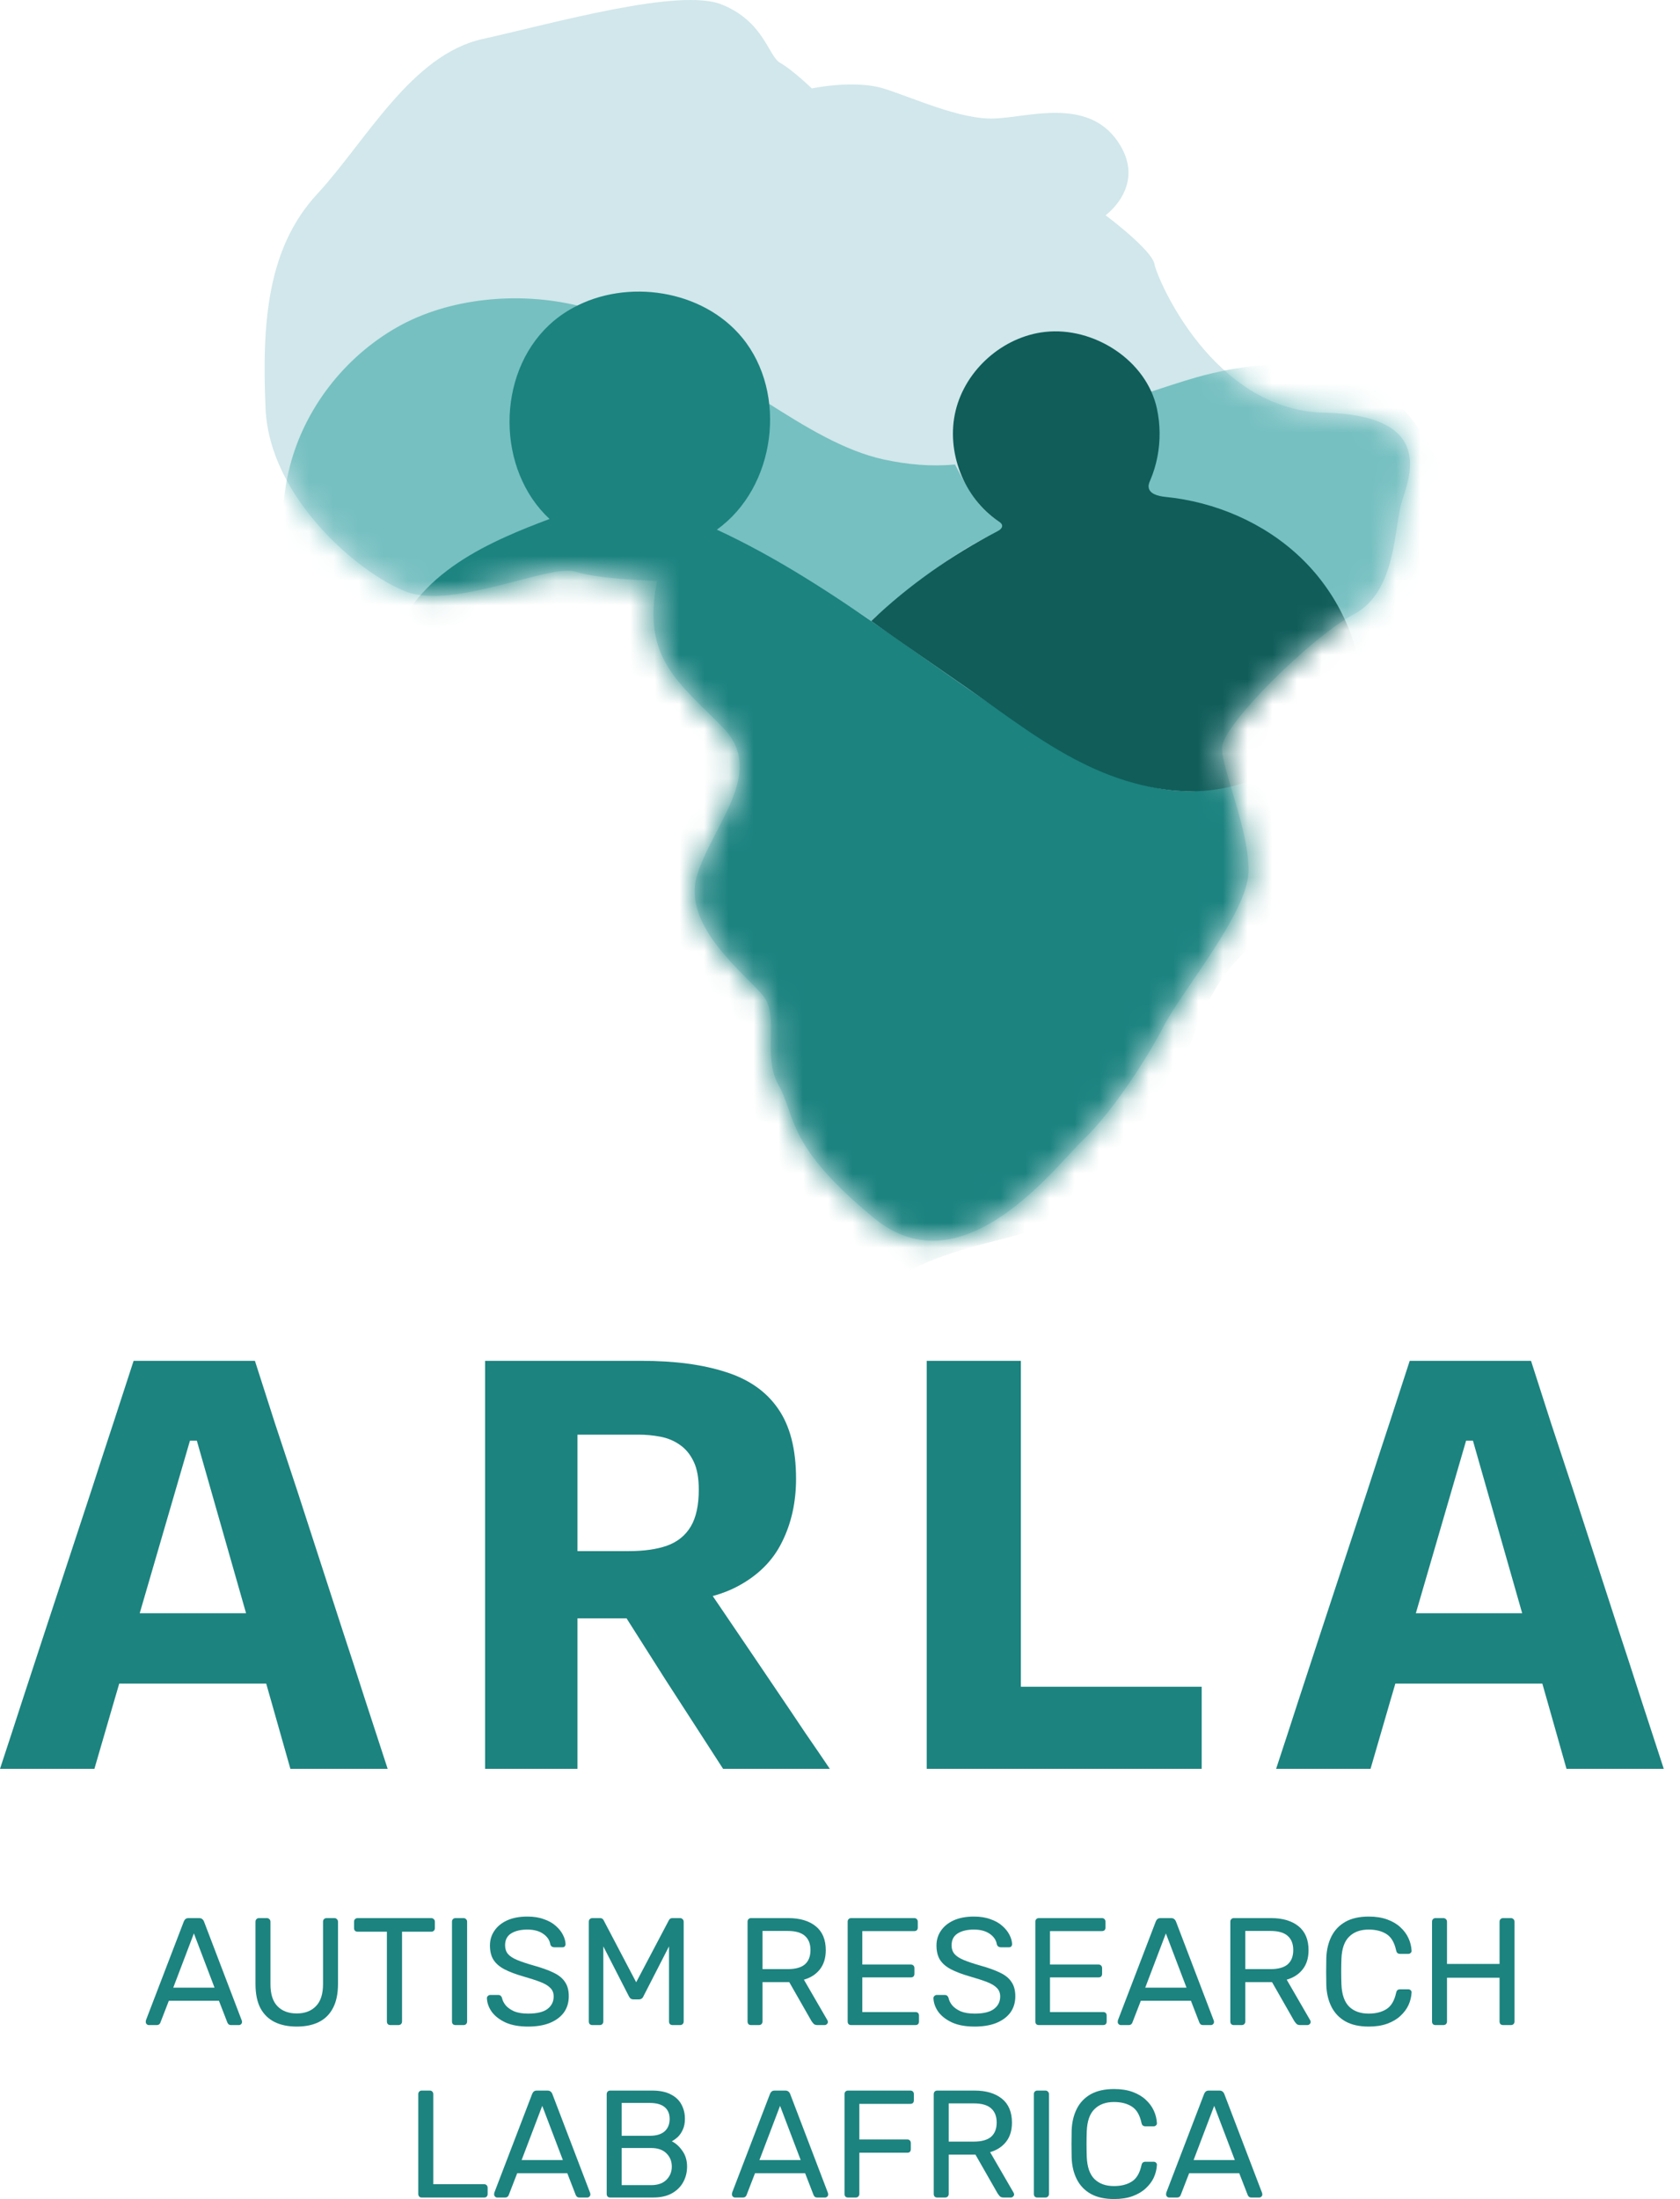
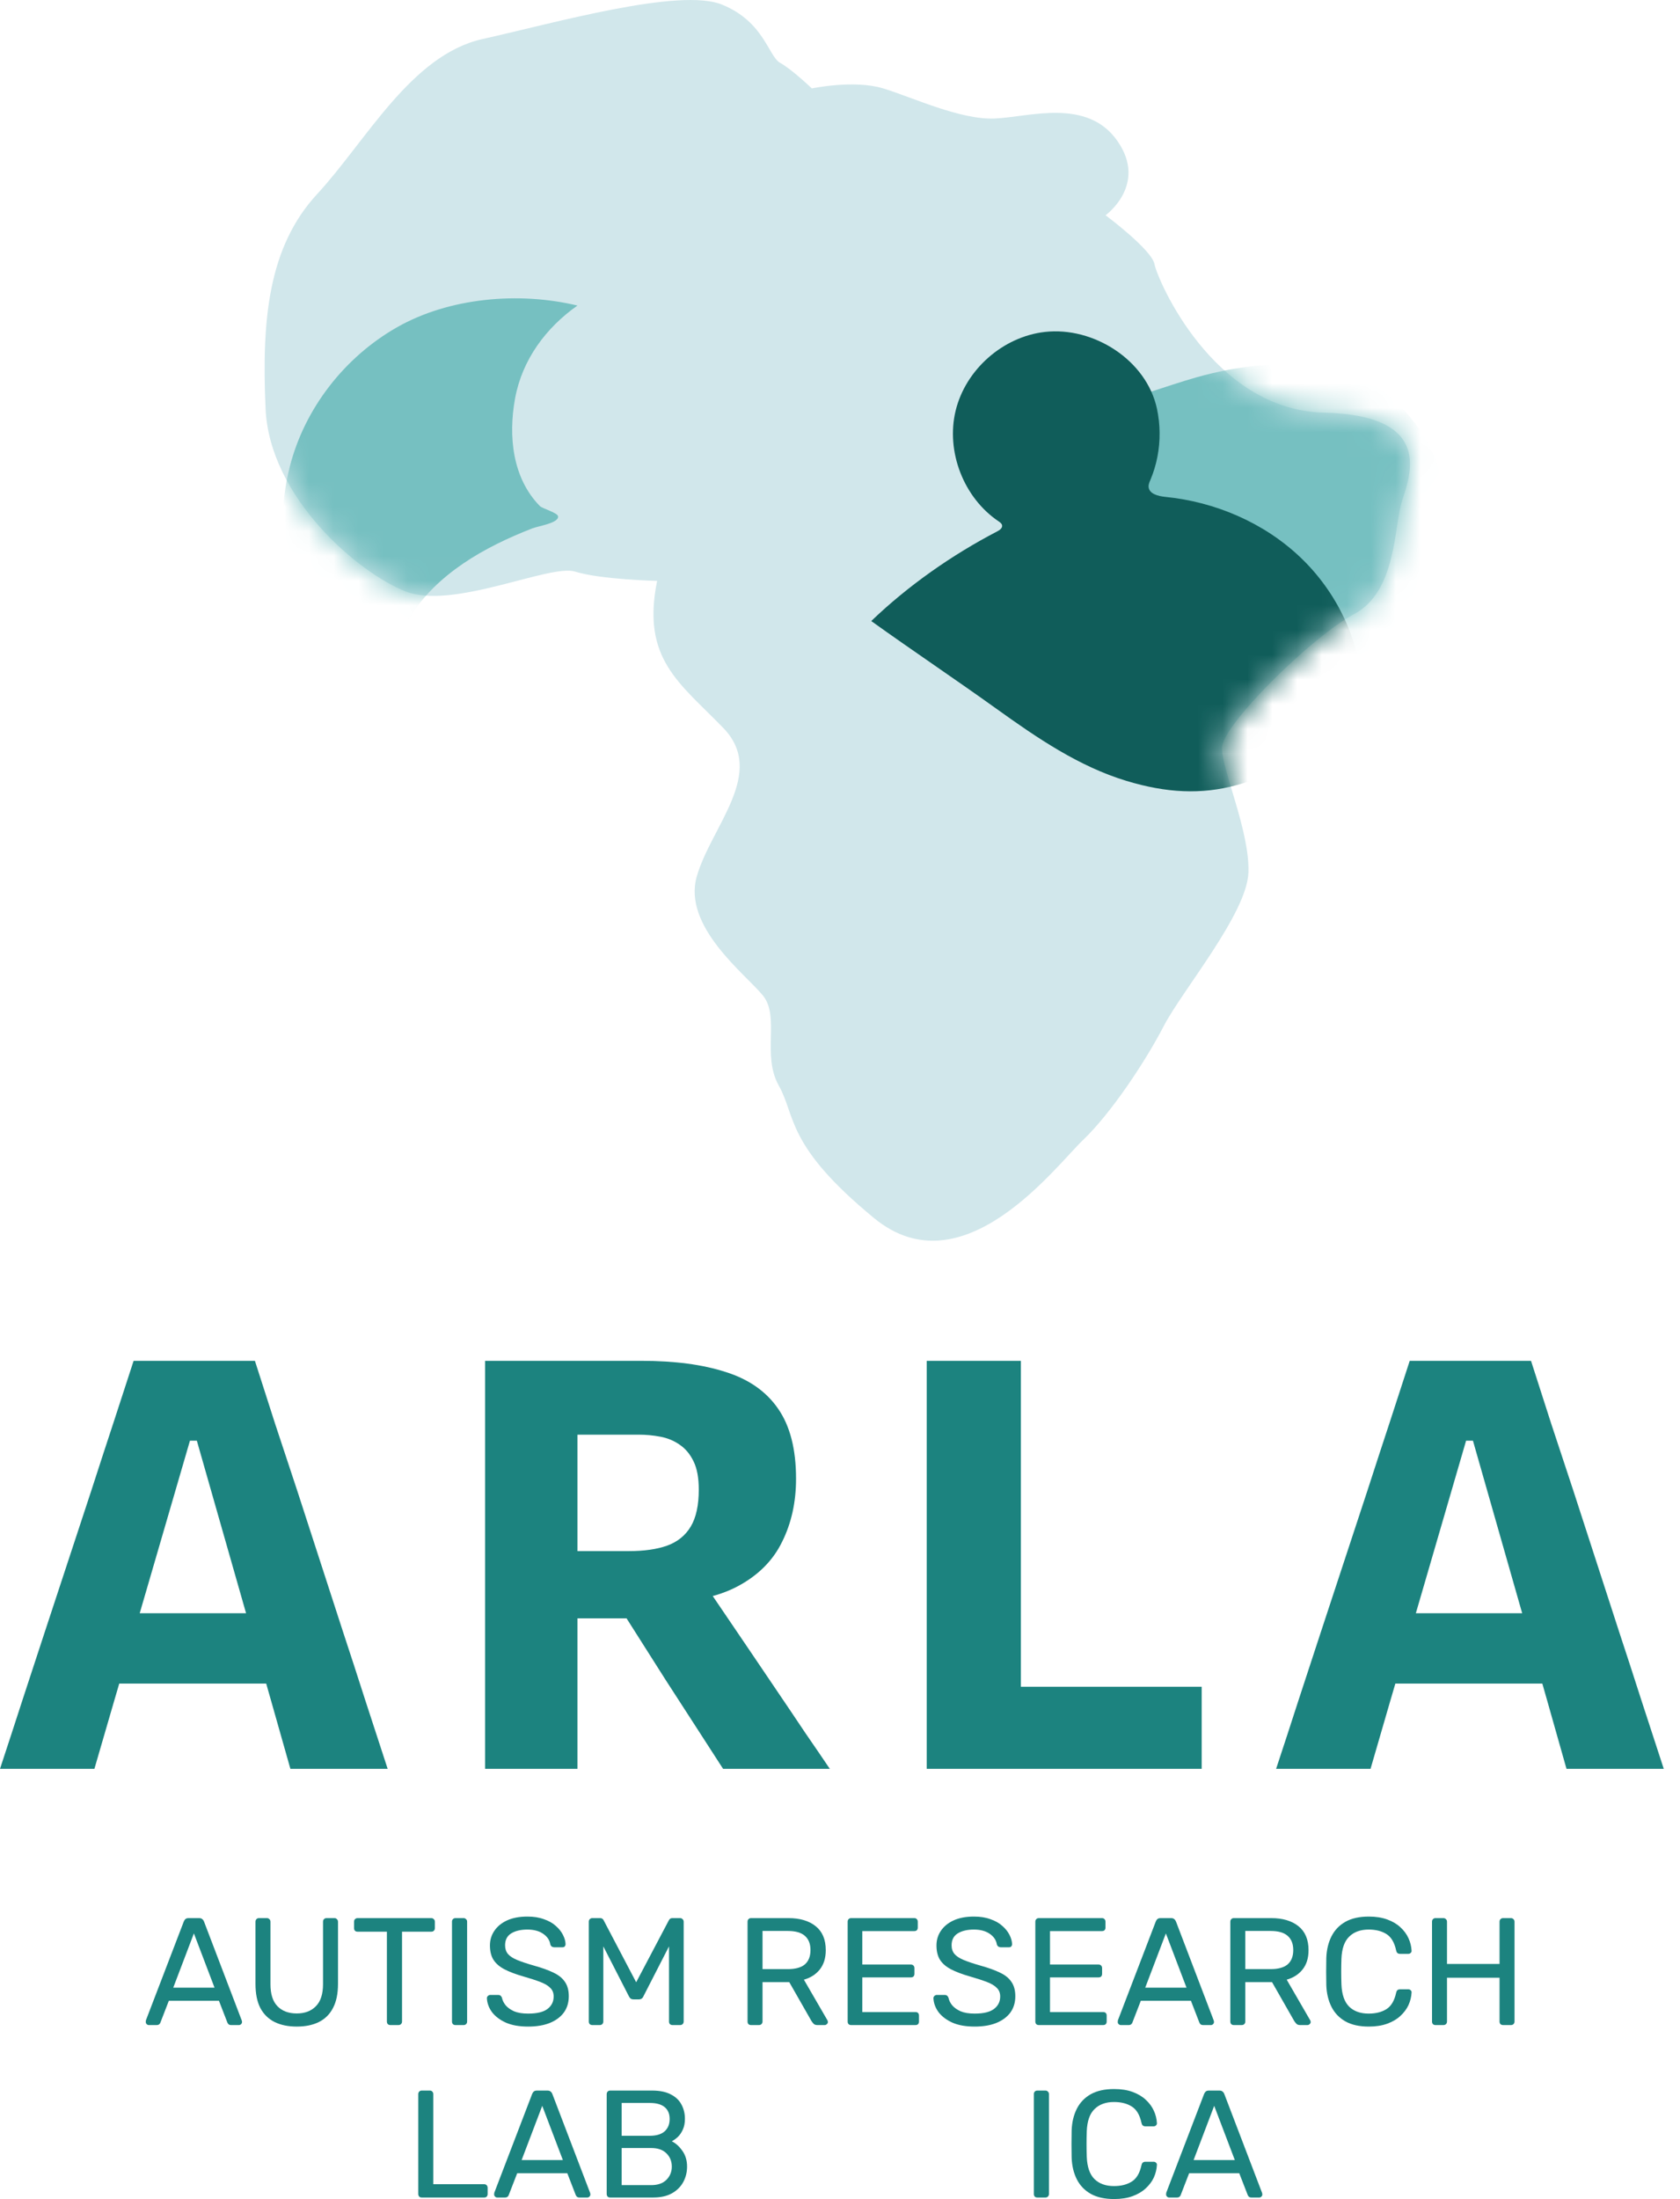
<svg xmlns="http://www.w3.org/2000/svg" width="68" height="89" viewBox="0 0 68 89" fill="none">
  <path d="M0 71.589C0.293 70.701 0.598 69.767 0.915 68.787C1.239 67.806 1.544 66.876 1.83 65.996L3.694 60.334C4.026 59.307 4.327 58.384 4.597 57.566C4.867 56.74 5.138 55.91 5.408 55.076H10.318C10.596 55.941 10.866 56.782 11.128 57.601C11.399 58.419 11.7 59.33 12.032 60.334L13.873 66.008C14.174 66.919 14.479 67.857 14.788 68.822C15.104 69.787 15.405 70.709 15.691 71.589H11.754C11.507 70.709 11.252 69.81 10.989 68.891C10.727 67.965 10.476 67.088 10.237 66.263L7.967 58.307H7.689L5.396 66.181C5.149 67.038 4.887 67.938 4.609 68.88C4.339 69.814 4.076 70.717 3.821 71.589H0ZM3.984 68.138L4.389 65.29H11.765L12.09 68.138H3.984Z" fill="#1C837F" />
  <path d="M19.634 71.589C19.634 70.701 19.634 69.841 19.634 69.007C19.634 68.173 19.634 67.239 19.634 66.205V60.6C19.634 59.535 19.634 58.573 19.634 57.716C19.634 56.859 19.634 55.979 19.634 55.076C20.136 55.076 20.726 55.076 21.406 55.076C22.093 55.076 22.826 55.076 23.606 55.076C24.386 55.076 25.173 55.076 25.968 55.076C27.311 55.076 28.446 55.227 29.373 55.528C30.307 55.821 31.013 56.315 31.492 57.01C31.978 57.705 32.221 58.651 32.221 59.847C32.221 60.797 32.032 61.65 31.654 62.406C31.284 63.163 30.685 63.761 29.859 64.201C29.033 64.641 27.952 64.861 26.617 64.861L28.087 63.472L30.334 66.784C30.681 67.293 31.052 67.841 31.446 68.428C31.839 69.007 32.221 69.574 32.592 70.13C32.97 70.678 33.302 71.165 33.588 71.589H29.268C28.852 70.941 28.45 70.319 28.064 69.725C27.678 69.13 27.304 68.552 26.941 67.988L24.266 63.773L26.524 65.498H22.691V62.777H25.447C26.065 62.777 26.582 62.704 26.999 62.557C27.424 62.403 27.744 62.144 27.96 61.781C28.176 61.418 28.284 60.92 28.284 60.287C28.284 59.816 28.215 59.438 28.076 59.152C27.937 58.859 27.748 58.631 27.508 58.469C27.277 58.307 27.014 58.199 26.721 58.145C26.435 58.091 26.146 58.064 25.852 58.064H20.665L23.374 55.678C23.374 56.612 23.374 57.508 23.374 58.365C23.374 59.214 23.374 60.16 23.374 61.202V66.205C23.374 67.239 23.374 68.173 23.374 69.007C23.374 69.841 23.374 70.701 23.374 71.589H19.634Z" fill="#1C837F" />
  <path d="M37.511 71.589C37.511 70.701 37.511 69.841 37.511 69.007C37.511 68.173 37.511 67.239 37.511 66.205V60.6C37.511 59.535 37.511 58.573 37.511 57.716C37.511 56.859 37.511 55.979 37.511 55.076H41.321C41.321 55.979 41.321 56.859 41.321 57.716C41.321 58.573 41.321 59.535 41.321 60.6V65.591C41.321 66.625 41.321 67.559 41.321 68.393C41.321 69.227 41.321 70.088 41.321 70.976L40.001 68.266H43.232C44.035 68.266 44.737 68.266 45.34 68.266C45.949 68.266 46.513 68.266 47.03 68.266C47.555 68.266 48.092 68.266 48.64 68.266V71.589H37.511Z" fill="#1C837F" />
  <path d="M51.652 71.589C51.946 70.701 52.251 69.767 52.567 68.787C52.891 67.806 53.196 66.876 53.482 65.996L55.346 60.334C55.678 59.307 55.98 58.384 56.25 57.566C56.52 56.74 56.79 55.91 57.06 55.076H61.97C62.248 55.941 62.518 56.782 62.781 57.601C63.051 58.419 63.352 59.33 63.684 60.334L65.525 66.008C65.826 66.919 66.131 67.857 66.44 68.822C66.757 69.787 67.058 70.709 67.343 71.589H63.406C63.159 70.709 62.904 69.81 62.642 68.891C62.379 67.965 62.129 67.088 61.889 66.263L59.619 58.307H59.342L57.049 66.181C56.802 67.038 56.539 67.938 56.261 68.88C55.991 69.814 55.729 70.717 55.474 71.589H51.652ZM55.636 68.138L56.041 65.29H63.418L63.742 68.138H55.636Z" fill="#1C837F" />
  <path d="M6.024 81.959C5.991 81.959 5.962 81.946 5.937 81.922C5.913 81.897 5.9 81.868 5.9 81.835C5.9 81.814 5.902 81.792 5.906 81.767L7.44 77.766C7.456 77.725 7.479 77.692 7.508 77.667C7.537 77.643 7.58 77.63 7.638 77.63H8.058C8.112 77.63 8.153 77.643 8.182 77.667C8.215 77.692 8.24 77.725 8.256 77.766L9.783 81.767C9.792 81.792 9.796 81.814 9.796 81.835C9.796 81.868 9.783 81.897 9.759 81.922C9.734 81.946 9.705 81.959 9.672 81.959H9.357C9.307 81.959 9.27 81.946 9.246 81.922C9.225 81.897 9.21 81.874 9.202 81.854L8.862 80.975H6.834L6.494 81.854C6.49 81.874 6.475 81.897 6.451 81.922C6.426 81.946 6.389 81.959 6.339 81.959H6.024ZM7.013 80.444H8.683L7.848 78.249L7.013 80.444Z" fill="#1C837F" />
  <path d="M12.011 82.02C11.665 82.02 11.366 81.959 11.114 81.835C10.867 81.711 10.675 81.524 10.539 81.272C10.407 81.017 10.341 80.689 10.341 80.289V77.779C10.341 77.733 10.354 77.698 10.379 77.674C10.403 77.645 10.438 77.63 10.484 77.63H10.799C10.844 77.63 10.879 77.645 10.904 77.674C10.933 77.698 10.947 77.733 10.947 77.779V80.302C10.947 80.706 11.042 81.004 11.232 81.198C11.421 81.392 11.681 81.489 12.011 81.489C12.337 81.489 12.594 81.392 12.784 81.198C12.978 81.004 13.075 80.706 13.075 80.302V77.779C13.075 77.733 13.087 77.698 13.112 77.674C13.14 77.645 13.176 77.63 13.217 77.63H13.538C13.579 77.63 13.613 77.645 13.637 77.674C13.666 77.698 13.681 77.733 13.681 77.779V80.289C13.681 80.689 13.613 81.017 13.476 81.272C13.345 81.524 13.155 81.711 12.908 81.835C12.66 81.959 12.361 82.02 12.011 82.02Z" fill="#1C837F" />
  <path d="M15.803 81.959C15.761 81.959 15.726 81.946 15.697 81.922C15.673 81.893 15.66 81.858 15.66 81.817V78.18H14.473C14.432 78.18 14.397 78.168 14.368 78.143C14.343 78.115 14.331 78.079 14.331 78.038V77.779C14.331 77.733 14.343 77.698 14.368 77.674C14.397 77.645 14.432 77.63 14.473 77.63H17.454C17.499 77.63 17.534 77.645 17.559 77.674C17.588 77.698 17.602 77.733 17.602 77.779V78.038C17.602 78.079 17.588 78.115 17.559 78.143C17.534 78.168 17.499 78.18 17.454 78.18H16.273V81.817C16.273 81.858 16.258 81.893 16.229 81.922C16.204 81.946 16.169 81.959 16.124 81.959H15.803Z" fill="#1C837F" />
  <path d="M18.437 81.959C18.392 81.959 18.357 81.946 18.332 81.922C18.308 81.893 18.295 81.858 18.295 81.817V77.772C18.295 77.731 18.308 77.698 18.332 77.674C18.357 77.645 18.392 77.63 18.437 77.63H18.765C18.806 77.63 18.839 77.645 18.864 77.674C18.893 77.698 18.907 77.731 18.907 77.772V81.817C18.907 81.858 18.893 81.893 18.864 81.922C18.839 81.946 18.806 81.959 18.765 81.959H18.437Z" fill="#1C837F" />
  <path d="M21.377 82.02C21.019 82.02 20.718 81.967 20.474 81.86C20.231 81.749 20.044 81.606 19.912 81.433C19.784 81.256 19.716 81.068 19.708 80.87C19.708 80.837 19.72 80.809 19.745 80.784C19.774 80.755 19.807 80.74 19.844 80.74H20.159C20.209 80.74 20.246 80.753 20.27 80.778C20.295 80.802 20.312 80.831 20.32 80.864C20.34 80.963 20.39 81.062 20.468 81.161C20.551 81.256 20.664 81.336 20.808 81.402C20.957 81.464 21.146 81.495 21.377 81.495C21.732 81.495 21.992 81.433 22.157 81.309C22.326 81.182 22.41 81.013 22.41 80.802C22.41 80.658 22.365 80.543 22.274 80.456C22.187 80.365 22.053 80.285 21.872 80.215C21.691 80.145 21.456 80.069 21.167 79.986C20.866 79.9 20.617 79.805 20.419 79.702C20.221 79.599 20.073 79.471 19.974 79.318C19.879 79.166 19.831 78.972 19.831 78.737C19.831 78.514 19.891 78.317 20.011 78.143C20.13 77.966 20.301 77.826 20.524 77.723C20.751 77.62 21.025 77.568 21.346 77.568C21.602 77.568 21.825 77.603 22.014 77.674C22.208 77.739 22.369 77.83 22.497 77.946C22.624 78.057 22.721 78.178 22.787 78.31C22.853 78.438 22.888 78.564 22.892 78.688C22.892 78.716 22.882 78.745 22.861 78.774C22.841 78.799 22.808 78.811 22.762 78.811H22.435C22.406 78.811 22.375 78.803 22.342 78.787C22.313 78.77 22.29 78.739 22.274 78.694C22.249 78.525 22.154 78.382 21.989 78.267C21.825 78.152 21.61 78.094 21.346 78.094C21.078 78.094 20.86 78.145 20.691 78.249C20.526 78.352 20.444 78.512 20.444 78.731C20.444 78.871 20.483 78.989 20.561 79.083C20.639 79.174 20.763 79.254 20.932 79.325C21.101 79.395 21.322 79.469 21.594 79.547C21.924 79.638 22.194 79.735 22.404 79.838C22.614 79.937 22.769 80.062 22.868 80.215C22.971 80.363 23.022 80.555 23.022 80.79C23.022 81.05 22.954 81.272 22.818 81.458C22.682 81.639 22.49 81.779 22.243 81.878C22 81.973 21.711 82.02 21.377 82.02Z" fill="#1C837F" />
  <path d="M23.975 81.959C23.934 81.959 23.899 81.946 23.87 81.922C23.845 81.893 23.833 81.858 23.833 81.817V77.779C23.833 77.733 23.845 77.698 23.87 77.674C23.899 77.645 23.934 77.63 23.975 77.63H24.284C24.334 77.63 24.371 77.643 24.395 77.667C24.42 77.692 24.434 77.713 24.439 77.729L25.75 80.227L27.067 77.729C27.075 77.713 27.089 77.692 27.11 77.667C27.135 77.643 27.172 77.63 27.221 77.63H27.524C27.57 77.63 27.605 77.645 27.629 77.674C27.658 77.698 27.673 77.733 27.673 77.779V81.817C27.673 81.858 27.658 81.893 27.629 81.922C27.605 81.946 27.57 81.959 27.524 81.959H27.221C27.18 81.959 27.145 81.946 27.116 81.922C27.091 81.893 27.079 81.858 27.079 81.817V78.774L26.046 80.79C26.03 80.831 26.005 80.864 25.972 80.889C25.939 80.91 25.898 80.92 25.849 80.92H25.657C25.603 80.92 25.56 80.91 25.527 80.889C25.498 80.864 25.473 80.831 25.453 80.79L24.42 78.774V81.817C24.42 81.858 24.406 81.893 24.377 81.922C24.352 81.946 24.319 81.959 24.278 81.959H23.975Z" fill="#1C837F" />
  <path d="M30.4 81.959C30.355 81.959 30.32 81.946 30.295 81.922C30.27 81.893 30.258 81.858 30.258 81.817V77.779C30.258 77.733 30.27 77.698 30.295 77.674C30.32 77.645 30.355 77.63 30.4 77.63H31.909C32.375 77.63 32.744 77.739 33.016 77.958C33.288 78.176 33.424 78.5 33.424 78.929C33.424 79.246 33.343 79.506 33.183 79.708C33.026 79.906 32.812 80.044 32.539 80.122L33.492 81.767C33.504 81.792 33.51 81.814 33.51 81.835C33.51 81.868 33.496 81.897 33.467 81.922C33.442 81.946 33.413 81.959 33.38 81.959H33.084C33.014 81.959 32.962 81.94 32.929 81.903C32.896 81.866 32.867 81.829 32.843 81.792L31.946 80.221H30.864V81.817C30.864 81.858 30.849 81.893 30.82 81.922C30.796 81.946 30.761 81.959 30.715 81.959H30.4ZM30.864 79.695H31.884C32.193 79.695 32.424 79.632 32.577 79.504C32.729 79.372 32.805 79.178 32.805 78.923C32.805 78.671 32.729 78.479 32.577 78.347C32.428 78.216 32.197 78.15 31.884 78.15H30.864V79.695Z" fill="#1C837F" />
  <path d="M34.452 81.959C34.407 81.959 34.372 81.946 34.347 81.922C34.322 81.893 34.31 81.858 34.31 81.817V77.779C34.31 77.733 34.322 77.698 34.347 77.674C34.372 77.645 34.407 77.63 34.452 77.63H37.006C37.051 77.63 37.086 77.645 37.111 77.674C37.136 77.698 37.148 77.733 37.148 77.779V78.014C37.148 78.059 37.136 78.094 37.111 78.119C37.086 78.143 37.051 78.156 37.006 78.156H34.903V79.51H36.87C36.915 79.51 36.95 79.524 36.975 79.553C37 79.578 37.012 79.613 37.012 79.658V79.887C37.012 79.928 37 79.963 36.975 79.992C36.95 80.017 36.915 80.029 36.87 80.029H34.903V81.433H37.055C37.101 81.433 37.136 81.445 37.16 81.47C37.185 81.495 37.197 81.53 37.197 81.575V81.817C37.197 81.858 37.185 81.893 37.16 81.922C37.136 81.946 37.101 81.959 37.055 81.959H34.452Z" fill="#1C837F" />
  <path d="M39.451 82.02C39.092 82.02 38.791 81.967 38.548 81.86C38.305 81.749 38.117 81.606 37.986 81.433C37.858 81.256 37.79 81.068 37.782 80.87C37.782 80.837 37.794 80.809 37.819 80.784C37.847 80.755 37.88 80.74 37.917 80.74H38.233C38.282 80.74 38.319 80.753 38.344 80.778C38.369 80.802 38.385 80.831 38.394 80.864C38.414 80.963 38.464 81.062 38.542 81.161C38.624 81.256 38.738 81.336 38.882 81.402C39.031 81.464 39.22 81.495 39.451 81.495C39.806 81.495 40.065 81.433 40.23 81.309C40.399 81.182 40.484 81.013 40.484 80.802C40.484 80.658 40.438 80.543 40.348 80.456C40.261 80.365 40.127 80.285 39.946 80.215C39.764 80.145 39.529 80.069 39.241 79.986C38.94 79.9 38.691 79.805 38.493 79.702C38.295 79.599 38.146 79.471 38.047 79.318C37.953 79.166 37.905 78.972 37.905 78.737C37.905 78.514 37.965 78.317 38.084 78.143C38.204 77.966 38.375 77.826 38.598 77.723C38.824 77.62 39.099 77.568 39.42 77.568C39.676 77.568 39.898 77.603 40.088 77.674C40.282 77.739 40.443 77.83 40.57 77.946C40.698 78.057 40.795 78.178 40.861 78.31C40.927 78.438 40.962 78.564 40.966 78.688C40.966 78.716 40.956 78.745 40.935 78.774C40.914 78.799 40.882 78.811 40.836 78.811H40.508C40.48 78.811 40.449 78.803 40.416 78.787C40.387 78.77 40.364 78.739 40.348 78.694C40.323 78.525 40.228 78.382 40.063 78.267C39.898 78.152 39.684 78.094 39.42 78.094C39.152 78.094 38.934 78.145 38.765 78.249C38.6 78.352 38.517 78.512 38.517 78.731C38.517 78.871 38.556 78.989 38.635 79.083C38.713 79.174 38.837 79.254 39.006 79.325C39.175 79.395 39.395 79.469 39.667 79.547C39.997 79.638 40.267 79.735 40.477 79.838C40.688 79.937 40.842 80.062 40.941 80.215C41.044 80.363 41.096 80.555 41.096 80.79C41.096 81.05 41.028 81.272 40.892 81.458C40.756 81.639 40.564 81.779 40.317 81.878C40.074 81.973 39.785 82.02 39.451 82.02Z" fill="#1C837F" />
  <path d="M42.049 81.959C42.003 81.959 41.968 81.946 41.944 81.922C41.919 81.893 41.906 81.858 41.906 81.817V77.779C41.906 77.733 41.919 77.698 41.944 77.674C41.968 77.645 42.003 77.63 42.049 77.63H44.602C44.648 77.63 44.683 77.645 44.708 77.674C44.732 77.698 44.745 77.733 44.745 77.779V78.014C44.745 78.059 44.732 78.094 44.708 78.119C44.683 78.143 44.648 78.156 44.602 78.156H42.5V79.51H44.466C44.512 79.51 44.547 79.524 44.572 79.553C44.596 79.578 44.609 79.613 44.609 79.658V79.887C44.609 79.928 44.596 79.963 44.572 79.992C44.547 80.017 44.512 80.029 44.466 80.029H42.5V81.433H44.652C44.697 81.433 44.732 81.445 44.757 81.47C44.782 81.495 44.794 81.53 44.794 81.575V81.817C44.794 81.858 44.782 81.893 44.757 81.922C44.732 81.946 44.697 81.959 44.652 81.959H42.049Z" fill="#1C837F" />
  <path d="M45.366 81.959C45.333 81.959 45.304 81.946 45.279 81.922C45.254 81.897 45.242 81.868 45.242 81.835C45.242 81.814 45.244 81.792 45.248 81.767L46.782 77.766C46.798 77.725 46.821 77.692 46.85 77.667C46.879 77.643 46.922 77.63 46.98 77.63H47.4C47.454 77.63 47.495 77.643 47.524 77.667C47.557 77.692 47.581 77.725 47.598 77.766L49.125 81.767C49.134 81.792 49.138 81.814 49.138 81.835C49.138 81.868 49.125 81.897 49.101 81.922C49.076 81.946 49.047 81.959 49.014 81.959H48.699C48.649 81.959 48.612 81.946 48.587 81.922C48.567 81.897 48.552 81.874 48.544 81.854L48.204 80.975H46.176L45.836 81.854C45.832 81.874 45.817 81.897 45.792 81.922C45.768 81.946 45.731 81.959 45.681 81.959H45.366ZM46.355 80.444H48.025L47.19 78.249L46.355 80.444Z" fill="#1C837F" />
  <path d="M49.941 81.959C49.896 81.959 49.861 81.946 49.836 81.922C49.811 81.893 49.799 81.858 49.799 81.817V77.779C49.799 77.733 49.811 77.698 49.836 77.674C49.861 77.645 49.896 77.63 49.941 77.63H51.45C51.916 77.63 52.285 77.739 52.557 77.958C52.829 78.176 52.965 78.5 52.965 78.929C52.965 79.246 52.885 79.506 52.724 79.708C52.567 79.906 52.353 80.044 52.081 80.122L53.033 81.767C53.045 81.792 53.051 81.814 53.051 81.835C53.051 81.868 53.037 81.897 53.008 81.922C52.983 81.946 52.955 81.959 52.922 81.959H52.625C52.555 81.959 52.503 81.94 52.47 81.903C52.437 81.866 52.408 81.829 52.384 81.792L51.487 80.221H50.405V81.817C50.405 81.858 50.391 81.893 50.362 81.922C50.337 81.946 50.302 81.959 50.257 81.959H49.941ZM50.405 79.695H51.425C51.734 79.695 51.965 79.632 52.118 79.504C52.27 79.372 52.346 79.178 52.346 78.923C52.346 78.671 52.27 78.479 52.118 78.347C51.969 78.216 51.739 78.15 51.425 78.15H50.405V79.695Z" fill="#1C837F" />
  <path d="M55.403 82.02C55.024 82.02 54.708 81.951 54.457 81.81C54.21 81.67 54.022 81.474 53.894 81.223C53.767 80.971 53.696 80.679 53.684 80.345C53.68 80.176 53.678 79.994 53.678 79.801C53.678 79.607 53.68 79.421 53.684 79.244C53.696 78.91 53.767 78.618 53.894 78.366C54.022 78.115 54.21 77.919 54.457 77.779C54.708 77.638 55.024 77.568 55.403 77.568C55.688 77.568 55.937 77.608 56.151 77.686C56.366 77.764 56.543 77.869 56.683 78.001C56.827 78.133 56.937 78.281 57.011 78.446C57.085 78.607 57.126 78.774 57.135 78.947C57.139 78.984 57.126 79.015 57.097 79.04C57.073 79.065 57.042 79.077 57.005 79.077H56.664C56.627 79.077 56.594 79.067 56.566 79.046C56.541 79.026 56.522 78.989 56.51 78.935C56.44 78.613 56.308 78.393 56.114 78.273C55.925 78.154 55.685 78.094 55.397 78.094C55.067 78.094 54.805 78.189 54.612 78.378C54.418 78.564 54.313 78.863 54.296 79.275C54.284 79.613 54.284 79.959 54.296 80.314C54.313 80.726 54.418 81.027 54.612 81.217C54.805 81.402 55.067 81.495 55.397 81.495C55.685 81.495 55.925 81.435 56.114 81.316C56.308 81.196 56.44 80.975 56.51 80.654C56.522 80.6 56.541 80.563 56.566 80.543C56.594 80.522 56.627 80.512 56.664 80.512H57.005C57.042 80.512 57.073 80.524 57.097 80.549C57.126 80.574 57.139 80.605 57.135 80.642C57.126 80.815 57.085 80.984 57.011 81.149C56.937 81.309 56.827 81.456 56.683 81.588C56.543 81.72 56.366 81.825 56.151 81.903C55.937 81.981 55.688 82.02 55.403 82.02Z" fill="#1C837F" />
  <path d="M58.105 81.959C58.06 81.959 58.025 81.946 58 81.922C57.975 81.893 57.963 81.858 57.963 81.817V77.779C57.963 77.733 57.975 77.698 58 77.674C58.025 77.645 58.06 77.63 58.105 77.63H58.421C58.466 77.63 58.501 77.645 58.526 77.674C58.555 77.698 58.569 77.733 58.569 77.779V79.485H60.696V77.779C60.696 77.733 60.709 77.698 60.733 77.674C60.762 77.645 60.797 77.63 60.839 77.63H61.154C61.199 77.63 61.234 77.645 61.259 77.674C61.288 77.698 61.302 77.733 61.302 77.779V81.817C61.302 81.858 61.288 81.893 61.259 81.922C61.234 81.946 61.199 81.959 61.154 81.959H60.839C60.797 81.959 60.762 81.946 60.733 81.922C60.709 81.893 60.696 81.858 60.696 81.817V80.042H58.569V81.817C58.569 81.858 58.555 81.893 58.526 81.922C58.501 81.946 58.466 81.959 58.421 81.959H58.105Z" fill="#1C837F" />
  <path d="M17.073 88.938C17.027 88.938 16.992 88.926 16.968 88.901C16.943 88.872 16.93 88.837 16.93 88.796V84.752C16.93 84.711 16.943 84.678 16.968 84.653C16.992 84.624 17.027 84.61 17.073 84.61H17.4C17.442 84.61 17.475 84.624 17.499 84.653C17.524 84.678 17.537 84.711 17.537 84.752V88.4H19.596C19.641 88.4 19.676 88.415 19.701 88.444C19.725 88.468 19.738 88.503 19.738 88.549V88.796C19.738 88.837 19.725 88.872 19.701 88.901C19.676 88.926 19.641 88.938 19.596 88.938H17.073Z" fill="#1C837F" />
  <path d="M20.124 88.938C20.091 88.938 20.062 88.926 20.038 88.901C20.013 88.876 20 88.847 20 88.815C20 88.794 20.003 88.771 20.007 88.746L21.54 84.746C21.557 84.704 21.579 84.671 21.608 84.647C21.637 84.622 21.68 84.61 21.738 84.61H22.159C22.212 84.61 22.253 84.622 22.282 84.647C22.315 84.671 22.34 84.704 22.356 84.746L23.884 88.746C23.892 88.771 23.896 88.794 23.896 88.815C23.896 88.847 23.884 88.876 23.859 88.901C23.834 88.926 23.805 88.938 23.773 88.938H23.457C23.408 88.938 23.37 88.926 23.346 88.901C23.325 88.876 23.311 88.854 23.302 88.833L22.962 87.955H20.934L20.594 88.833C20.59 88.854 20.576 88.876 20.551 88.901C20.526 88.926 20.489 88.938 20.439 88.938H20.124ZM21.113 87.423H22.783L21.948 85.228L21.113 87.423Z" fill="#1C837F" />
  <path d="M24.7 88.938C24.654 88.938 24.619 88.926 24.594 88.901C24.57 88.872 24.557 88.837 24.557 88.796V84.758C24.557 84.713 24.57 84.678 24.594 84.653C24.619 84.624 24.654 84.61 24.7 84.61H26.394C26.703 84.61 26.954 84.661 27.148 84.764C27.346 84.863 27.49 84.999 27.581 85.172C27.676 85.346 27.723 85.539 27.723 85.754C27.723 85.923 27.694 86.069 27.637 86.193C27.583 86.312 27.515 86.411 27.433 86.49C27.35 86.564 27.27 86.621 27.192 86.663C27.352 86.741 27.494 86.869 27.618 87.046C27.746 87.223 27.81 87.438 27.81 87.689C27.81 87.916 27.758 88.124 27.655 88.314C27.552 88.503 27.398 88.656 27.192 88.771C26.989 88.883 26.738 88.938 26.437 88.938H24.7ZM25.163 88.437H26.357C26.625 88.437 26.831 88.365 26.975 88.221C27.119 88.077 27.192 87.899 27.192 87.689C27.192 87.471 27.119 87.291 26.975 87.151C26.831 87.007 26.625 86.935 26.357 86.935H25.163V88.437ZM25.163 86.44H26.301C26.565 86.44 26.765 86.38 26.901 86.261C27.037 86.137 27.105 85.97 27.105 85.76C27.105 85.55 27.037 85.389 26.901 85.278C26.765 85.166 26.565 85.111 26.301 85.111H25.163V86.44Z" fill="#1C837F" />
-   <path d="M29.75 88.938C29.717 88.938 29.688 88.926 29.663 88.901C29.639 88.876 29.626 88.847 29.626 88.815C29.626 88.794 29.628 88.771 29.632 88.746L31.166 84.746C31.182 84.704 31.205 84.671 31.234 84.647C31.263 84.622 31.306 84.61 31.364 84.61H31.784C31.838 84.61 31.879 84.622 31.908 84.647C31.941 84.671 31.966 84.704 31.982 84.746L33.509 88.746C33.518 88.771 33.522 88.794 33.522 88.815C33.522 88.847 33.509 88.876 33.485 88.901C33.46 88.926 33.431 88.938 33.398 88.938H33.083C33.033 88.938 32.996 88.926 32.971 88.901C32.951 88.876 32.936 88.854 32.928 88.833L32.588 87.955H30.56L30.22 88.833C30.216 88.854 30.201 88.876 30.176 88.901C30.152 88.926 30.115 88.938 30.065 88.938H29.75ZM30.739 87.423H32.409L31.574 85.228L30.739 87.423Z" fill="#1C837F" />
-   <path d="M34.325 88.938C34.28 88.938 34.245 88.926 34.22 88.901C34.195 88.872 34.183 88.837 34.183 88.796V84.758C34.183 84.713 34.195 84.678 34.22 84.653C34.245 84.624 34.28 84.61 34.325 84.61H36.848C36.893 84.61 36.928 84.624 36.953 84.653C36.978 84.678 36.99 84.713 36.99 84.758V85.005C36.99 85.051 36.978 85.086 36.953 85.111C36.928 85.135 36.893 85.148 36.848 85.148H34.783V86.588H36.724C36.77 86.588 36.805 86.603 36.83 86.632C36.854 86.656 36.867 86.692 36.867 86.737V86.984C36.867 87.025 36.854 87.061 36.83 87.089C36.805 87.114 36.77 87.126 36.724 87.126H34.783V88.796C34.783 88.837 34.768 88.872 34.739 88.901C34.715 88.926 34.68 88.938 34.634 88.938H34.325Z" fill="#1C837F" />
-   <path d="M37.936 88.938C37.891 88.938 37.856 88.926 37.831 88.901C37.806 88.872 37.794 88.837 37.794 88.796V84.758C37.794 84.713 37.806 84.678 37.831 84.653C37.856 84.624 37.891 84.61 37.936 84.61H39.445C39.911 84.61 40.28 84.719 40.552 84.937C40.824 85.156 40.96 85.48 40.96 85.908C40.96 86.226 40.88 86.485 40.719 86.687C40.562 86.885 40.348 87.023 40.076 87.102L41.028 88.746C41.04 88.771 41.047 88.794 41.047 88.815C41.047 88.847 41.032 88.876 41.003 88.901C40.979 88.926 40.95 88.938 40.917 88.938H40.62C40.55 88.938 40.498 88.92 40.465 88.883C40.432 88.846 40.404 88.808 40.379 88.771L39.482 87.201H38.4V88.796C38.4 88.837 38.386 88.872 38.357 88.901C38.332 88.926 38.297 88.938 38.252 88.938H37.936ZM38.4 86.675H39.42C39.73 86.675 39.96 86.611 40.113 86.483C40.265 86.351 40.342 86.158 40.342 85.902C40.342 85.651 40.265 85.459 40.113 85.327C39.965 85.195 39.734 85.129 39.42 85.129H38.4V86.675Z" fill="#1C837F" />
  <path d="M41.988 88.938C41.943 88.938 41.908 88.926 41.883 88.901C41.858 88.872 41.846 88.837 41.846 88.796V84.752C41.846 84.711 41.858 84.678 41.883 84.653C41.908 84.624 41.943 84.61 41.988 84.61H42.316C42.357 84.61 42.39 84.624 42.415 84.653C42.444 84.678 42.458 84.711 42.458 84.752V88.796C42.458 88.837 42.444 88.872 42.415 88.901C42.39 88.926 42.357 88.938 42.316 88.938H41.988Z" fill="#1C837F" />
  <path d="M45.095 89C44.716 89 44.4 88.93 44.149 88.79C43.902 88.65 43.714 88.454 43.586 88.202C43.459 87.951 43.388 87.658 43.376 87.324C43.372 87.155 43.37 86.974 43.37 86.78C43.37 86.586 43.372 86.401 43.376 86.224C43.388 85.89 43.459 85.597 43.586 85.346C43.714 85.094 43.902 84.898 44.149 84.758C44.4 84.618 44.716 84.548 45.095 84.548C45.38 84.548 45.629 84.587 45.843 84.665C46.058 84.744 46.235 84.849 46.375 84.981C46.519 85.113 46.629 85.261 46.703 85.426C46.777 85.587 46.818 85.754 46.827 85.927C46.831 85.964 46.818 85.995 46.789 86.02C46.765 86.044 46.734 86.057 46.697 86.057H46.356C46.319 86.057 46.286 86.046 46.258 86.026C46.233 86.005 46.214 85.968 46.202 85.914C46.132 85.593 46 85.372 45.806 85.253C45.617 85.133 45.377 85.073 45.089 85.073C44.759 85.073 44.497 85.168 44.304 85.358C44.11 85.543 44.005 85.842 43.988 86.254C43.976 86.593 43.976 86.939 43.988 87.293C44.005 87.706 44.11 88.007 44.304 88.196C44.497 88.382 44.759 88.475 45.089 88.475C45.377 88.475 45.617 88.415 45.806 88.295C46 88.176 46.132 87.955 46.202 87.633C46.214 87.58 46.233 87.543 46.258 87.522C46.286 87.502 46.319 87.491 46.356 87.491H46.697C46.734 87.491 46.765 87.504 46.789 87.528C46.818 87.553 46.831 87.584 46.827 87.621C46.818 87.794 46.777 87.963 46.703 88.128C46.629 88.289 46.519 88.435 46.375 88.567C46.235 88.699 46.058 88.804 45.843 88.883C45.629 88.961 45.38 89 45.095 89Z" fill="#1C837F" />
  <path d="M47.322 88.938C47.289 88.938 47.26 88.926 47.236 88.901C47.211 88.876 47.199 88.847 47.199 88.815C47.199 88.794 47.201 88.771 47.205 88.746L48.738 84.746C48.755 84.704 48.778 84.671 48.806 84.647C48.835 84.622 48.879 84.61 48.936 84.61H49.357C49.41 84.61 49.452 84.622 49.48 84.647C49.513 84.671 49.538 84.704 49.554 84.746L51.082 88.746C51.09 88.771 51.094 88.794 51.094 88.815C51.094 88.847 51.082 88.876 51.057 88.901C51.032 88.926 51.004 88.938 50.971 88.938H50.655C50.606 88.938 50.569 88.926 50.544 88.901C50.523 88.876 50.509 88.854 50.501 88.833L50.16 87.955H48.132L47.792 88.833C47.788 88.854 47.774 88.876 47.749 88.901C47.724 88.926 47.687 88.938 47.638 88.938H47.322ZM48.312 87.423H49.981L49.146 85.228L48.312 87.423Z" fill="#1C837F" />
  <path d="M32.855 3.579C32.855 3.579 34.575 3.217 35.753 3.579C36.932 3.94 38.859 4.851 40.251 4.797C41.643 4.744 43.999 3.939 45.231 5.709C46.463 7.479 44.749 8.712 44.749 8.712C44.749 8.712 46.623 10.106 46.73 10.695C46.837 11.284 49.086 16.593 53.584 16.7C58.081 16.807 57.065 19.274 56.743 20.293C56.421 21.312 56.529 23.939 54.816 24.85C53.102 25.761 49.461 29.354 49.461 30.265C49.461 31.177 50.586 33.644 50.532 35.306C50.478 36.968 47.855 40.079 47.105 41.526C46.355 42.974 44.962 45.066 43.839 46.137C42.715 47.209 38.966 52.25 35.379 49.3C31.792 46.35 32.22 45.172 31.523 43.938C30.827 42.705 31.577 41.15 30.881 40.292C30.186 39.434 27.616 37.504 28.204 35.466C28.793 33.428 31.042 31.284 29.275 29.461C27.509 27.638 25.956 26.673 26.598 23.51C26.598 23.51 24.295 23.456 23.279 23.134C22.262 22.813 18.352 24.689 16.425 23.939C14.498 23.189 10.91 20.132 10.749 16.539C10.589 12.946 10.856 9.998 12.838 7.853C14.82 5.709 16.64 2.224 19.531 1.58C22.422 0.936 27.51 -0.512 29.223 0.186C30.936 0.883 31.096 2.277 31.579 2.545C32.062 2.813 32.858 3.577 32.858 3.577L32.855 3.579Z" fill="#D1E7EB" />
  <mask id="mask0_716_606" style="mask-type:alpha" maskUnits="userSpaceOnUse" x="10" y="0" width="48" height="51">
    <path d="M32.855 3.579C32.855 3.579 34.575 3.217 35.754 3.579C36.932 3.94 38.859 4.851 40.251 4.797C41.643 4.744 43.999 3.939 45.231 5.709C46.463 7.479 44.749 8.712 44.749 8.712C44.749 8.712 46.623 10.106 46.73 10.695C46.837 11.284 49.086 16.593 53.584 16.7C58.081 16.807 57.065 19.274 56.743 20.293C56.421 21.312 56.529 23.939 54.816 24.85C53.102 25.761 49.461 29.354 49.461 30.265C49.461 31.177 50.586 33.644 50.532 35.306C50.479 36.968 47.855 40.079 47.105 41.526C46.355 42.974 44.962 45.066 43.839 46.137C42.715 47.209 38.966 52.25 35.379 49.3C31.792 46.35 32.22 45.172 31.523 43.938C30.827 42.705 31.577 41.15 30.881 40.292C30.186 39.434 27.616 37.504 28.204 35.466C28.793 33.428 31.042 31.284 29.275 29.461C27.509 27.638 25.956 26.673 26.598 23.51C26.598 23.51 24.295 23.456 23.279 23.134C22.262 22.813 18.352 24.689 16.425 23.939C14.498 23.189 10.91 20.132 10.749 16.539C10.589 12.946 10.856 9.998 12.838 7.853C14.82 5.709 16.64 2.224 19.531 1.58C22.423 0.936 27.51 -0.512 29.223 0.186C30.936 0.883 31.096 2.277 31.579 2.545C32.062 2.813 32.858 3.577 32.858 3.577L32.855 3.579Z" fill="#A555A1" />
  </mask>
  <g mask="url(#mask0_716_606)">
    <path d="M11.445 20.829C11.477 20.172 11.566 19.52 11.731 18.88C12.335 16.522 13.952 14.452 16.067 13.247C18.182 12.043 21.006 11.797 23.373 12.367C22.085 13.272 21.134 14.572 20.849 16.12C20.565 17.668 20.748 19.355 21.85 20.479C21.952 20.584 22.573 20.752 22.589 20.898C22.619 21.17 21.806 21.285 21.55 21.383C19.612 22.136 17.688 23.216 16.589 24.982C15.49 26.747 15.368 28.991 15.856 31.013C16.212 32.492 16.876 33.896 17.792 35.111C18.236 35.7 20.639 36.747 20.836 37.469C20.815 37.514 26.268 42.989 21.1 38.87C19.344 37.689 15.777 33.594 14.711 31.805C13.534 29.831 12.627 27.696 12.034 25.475C11.631 23.964 11.371 22.382 11.445 20.829Z" fill="#76C0C1" />
    <path d="M58.578 27.314C58.516 27.533 58.455 27.75 58.393 27.969C58.36 28.057 58.326 28.147 58.292 28.235C58.277 28.302 58.263 28.368 58.248 28.435C57.481 30.134 56.643 31.791 55.503 33.278C54.222 34.951 52.516 36.681 50.872 38.008C50.875 37.839 51.129 37.514 51.223 37.394C52.289 36.03 53.437 34.658 54.081 33.038C54.616 31.694 55.07 30.333 54.897 28.852C55.092 27.398 54.661 26.062 54.017 24.81C52.563 21.985 50.021 20.752 47.039 20.242C46.156 20.091 46.152 20.124 46.5 19.246C46.539 19.145 46.545 19.03 46.583 18.928C46.98 17.898 46.637 16.902 46.45 15.897C47.117 15.685 47.778 15.455 48.45 15.265C50.069 14.812 51.716 14.62 53.389 14.843C55.665 15.145 57.133 16.5 58.088 18.507C58.094 18.552 58.117 18.586 58.152 18.612C58.168 18.856 58.246 19.079 58.379 19.283C58.403 19.37 58.425 19.456 58.449 19.543C58.474 19.602 58.499 19.662 58.525 19.723C58.534 19.792 58.544 19.86 58.553 19.929C58.936 21.978 59.162 24.034 58.851 26.116C58.818 26.291 58.785 26.465 58.752 26.64C58.694 26.864 58.635 27.088 58.577 27.312L58.578 27.314Z" fill="#76C0C1" />
-     <path d="M38.656 18.8C39.123 19.666 39.538 20.56 40.442 21.101C40.77 21.298 40.471 21.482 40.288 21.567C38.498 22.399 37.013 23.665 35.509 24.906C35.46 24.947 35.305 25.083 35.265 25.135C35.074 24.989 34.932 24.906 34.764 24.797C34.196 24.426 33.85 24.248 32.803 23.549C31.735 22.911 30.648 22.314 29.521 21.791C29.141 21.614 28.573 21.553 29.012 21.184C30.434 19.992 31.127 18.151 31.135 16.347C32.525 17.224 34.153 18.251 35.788 18.6C36.739 18.803 37.69 18.891 38.657 18.799L38.656 18.8Z" fill="#76C0C1" />
-     <path d="M23.2 12.455C25.381 11.265 28.439 11.719 30.04 13.665C31.901 15.928 31.399 19.734 29.015 21.436C33.904 23.698 37.998 27.36 42.629 30.112C44.329 31.121 46.19 32.031 48.168 32.023C50.771 32.012 53.126 29.475 55.139 27.828C55.07 27.885 55.093 28.661 55.093 28.737C55.093 28.944 55.104 29.151 55.116 29.358C55.138 29.756 55.15 30.159 55.046 30.548C54.942 30.937 54.789 31.324 54.681 31.718C54.408 32.713 54.005 33.674 53.484 34.563C52.582 36.105 51.417 37.478 50.166 38.752C47.602 41.364 47.831 46.029 45.029 48.372C42.615 50.392 37.089 50.072 35.346 52.715C32.432 48.886 29.081 45.391 25.375 42.32C23.318 40.616 21.145 39.033 19.313 37.088C17.13 34.77 15.202 32.194 15.343 28.855C15.411 27.249 15.856 25.505 16.889 24.243C17.831 23.093 19.148 22.321 20.487 21.717C21.063 21.457 21.652 21.226 22.244 21.004C20.096 19.012 20.081 15.174 22.215 13.166C22.512 12.885 22.845 12.648 23.199 12.455H23.2Z" fill="#1C837F" />
    <path d="M55.021 28.66C54.937 28.819 54.822 28.966 54.684 29.081C51.286 31.917 48.809 32.578 45.599 31.606C43.67 31.022 41.978 29.866 40.342 28.692C38.676 27.497 36.931 26.33 35.265 25.135C36.754 23.704 38.53 22.46 40.363 21.507C40.464 21.454 40.584 21.369 40.56 21.257C40.546 21.187 40.481 21.142 40.423 21.102C39.005 20.15 38.278 18.274 38.682 16.615C39.087 14.956 40.596 13.626 42.293 13.434C44.258 13.211 46.412 14.571 46.831 16.551C46.897 16.864 46.932 17.183 46.936 17.503C46.944 18.161 46.819 18.82 46.563 19.425C46.525 19.515 46.484 19.607 46.491 19.703C46.509 19.988 46.875 20.08 47.159 20.109C49.182 20.309 51.153 21.151 52.628 22.551C54.102 23.95 55.054 25.914 55.138 27.946C55.146 28.148 55.146 28.355 55.075 28.543C55.06 28.583 55.042 28.622 55.022 28.659L55.021 28.66Z" fill="#105D5A" />
  </g>
</svg>